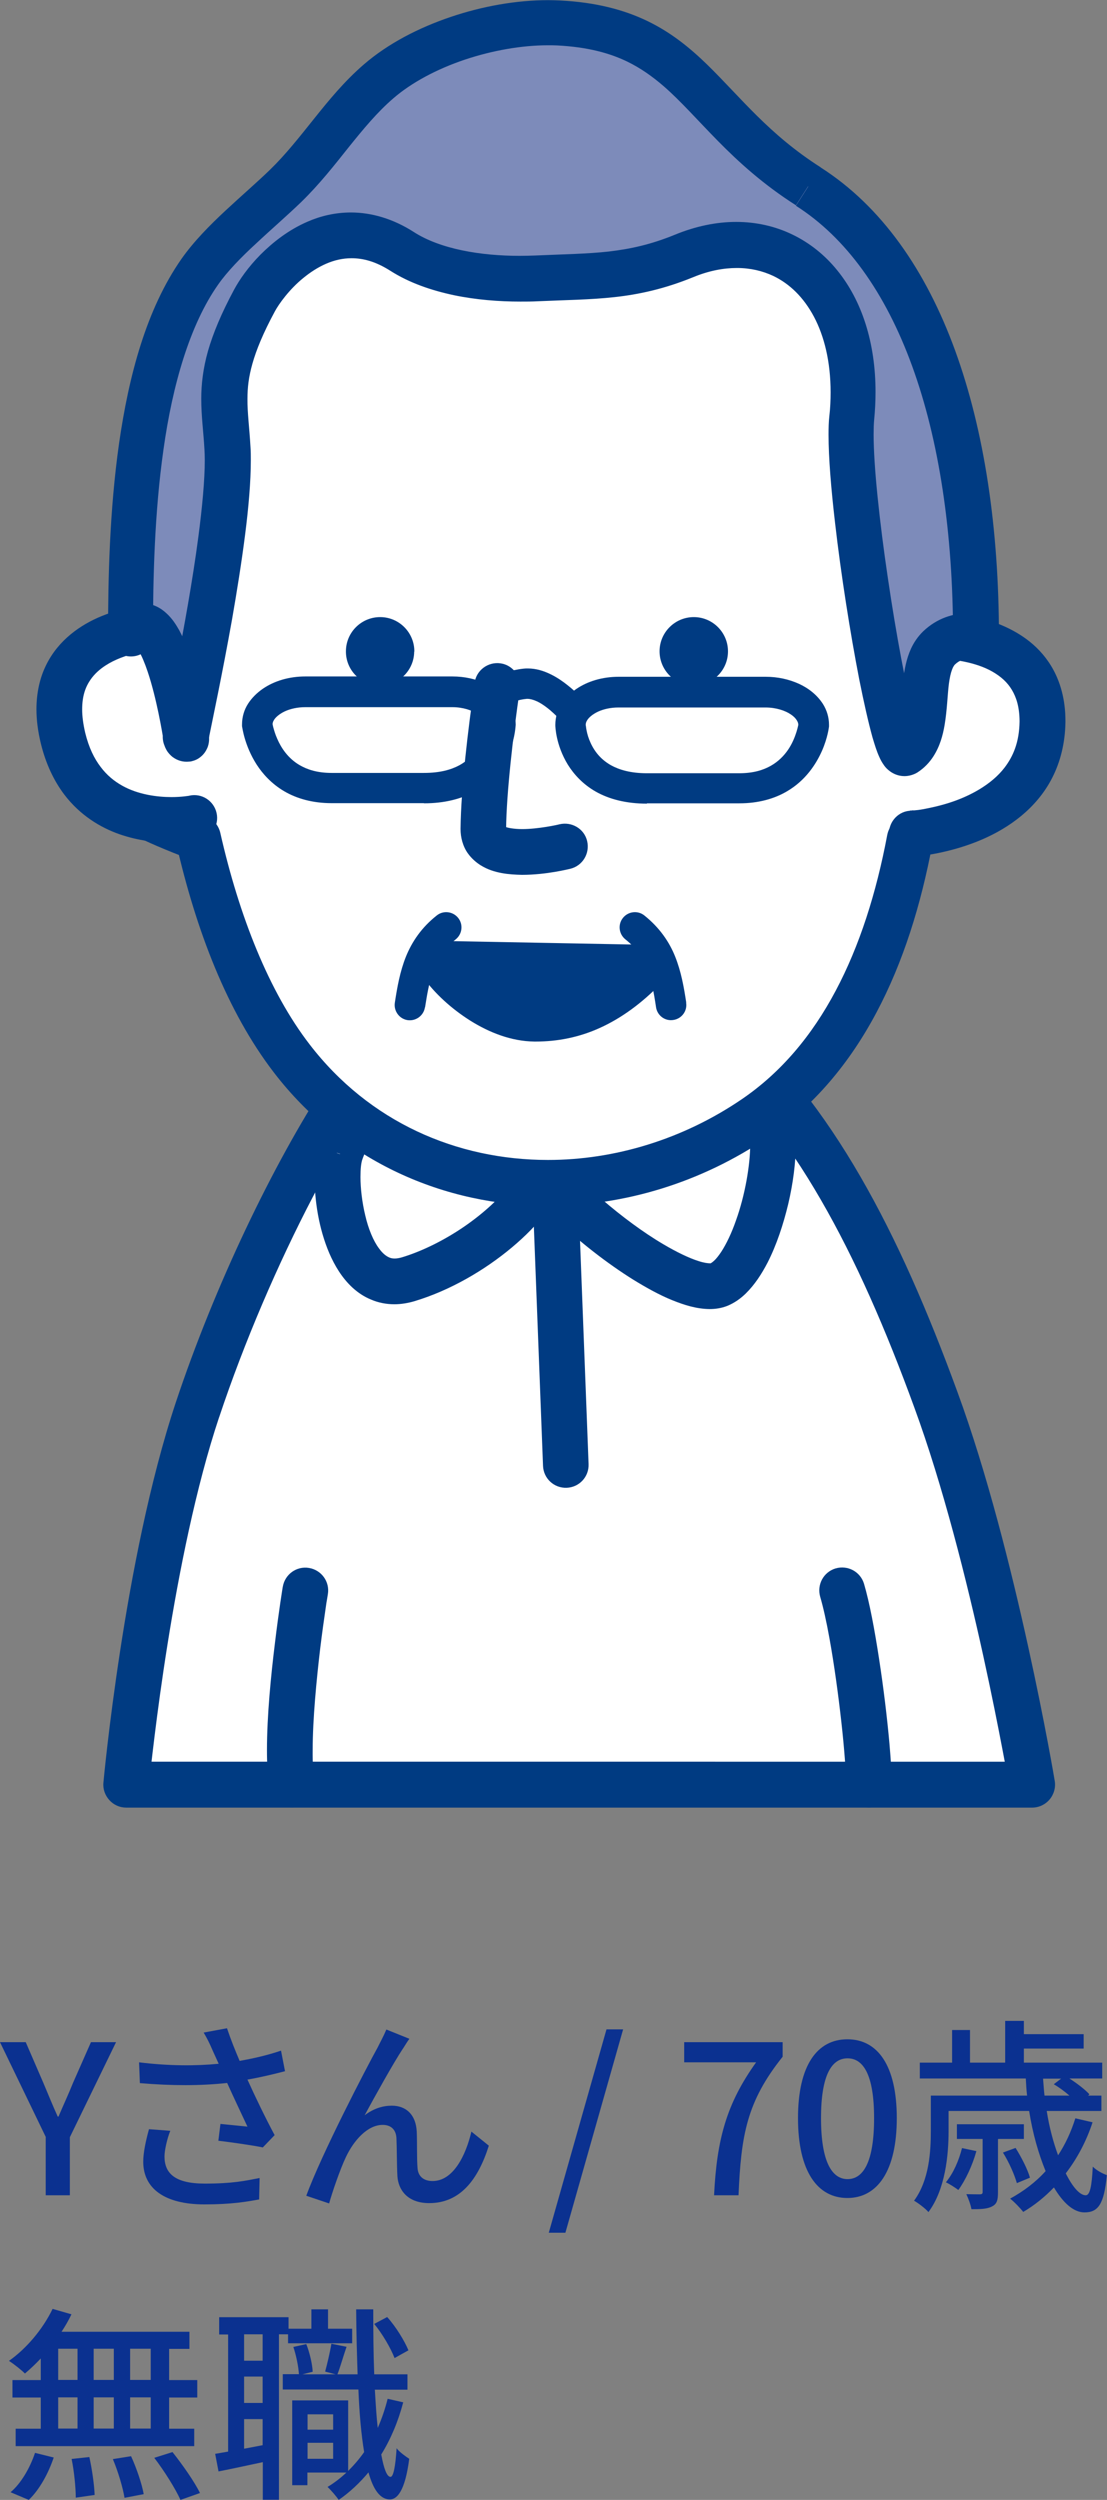
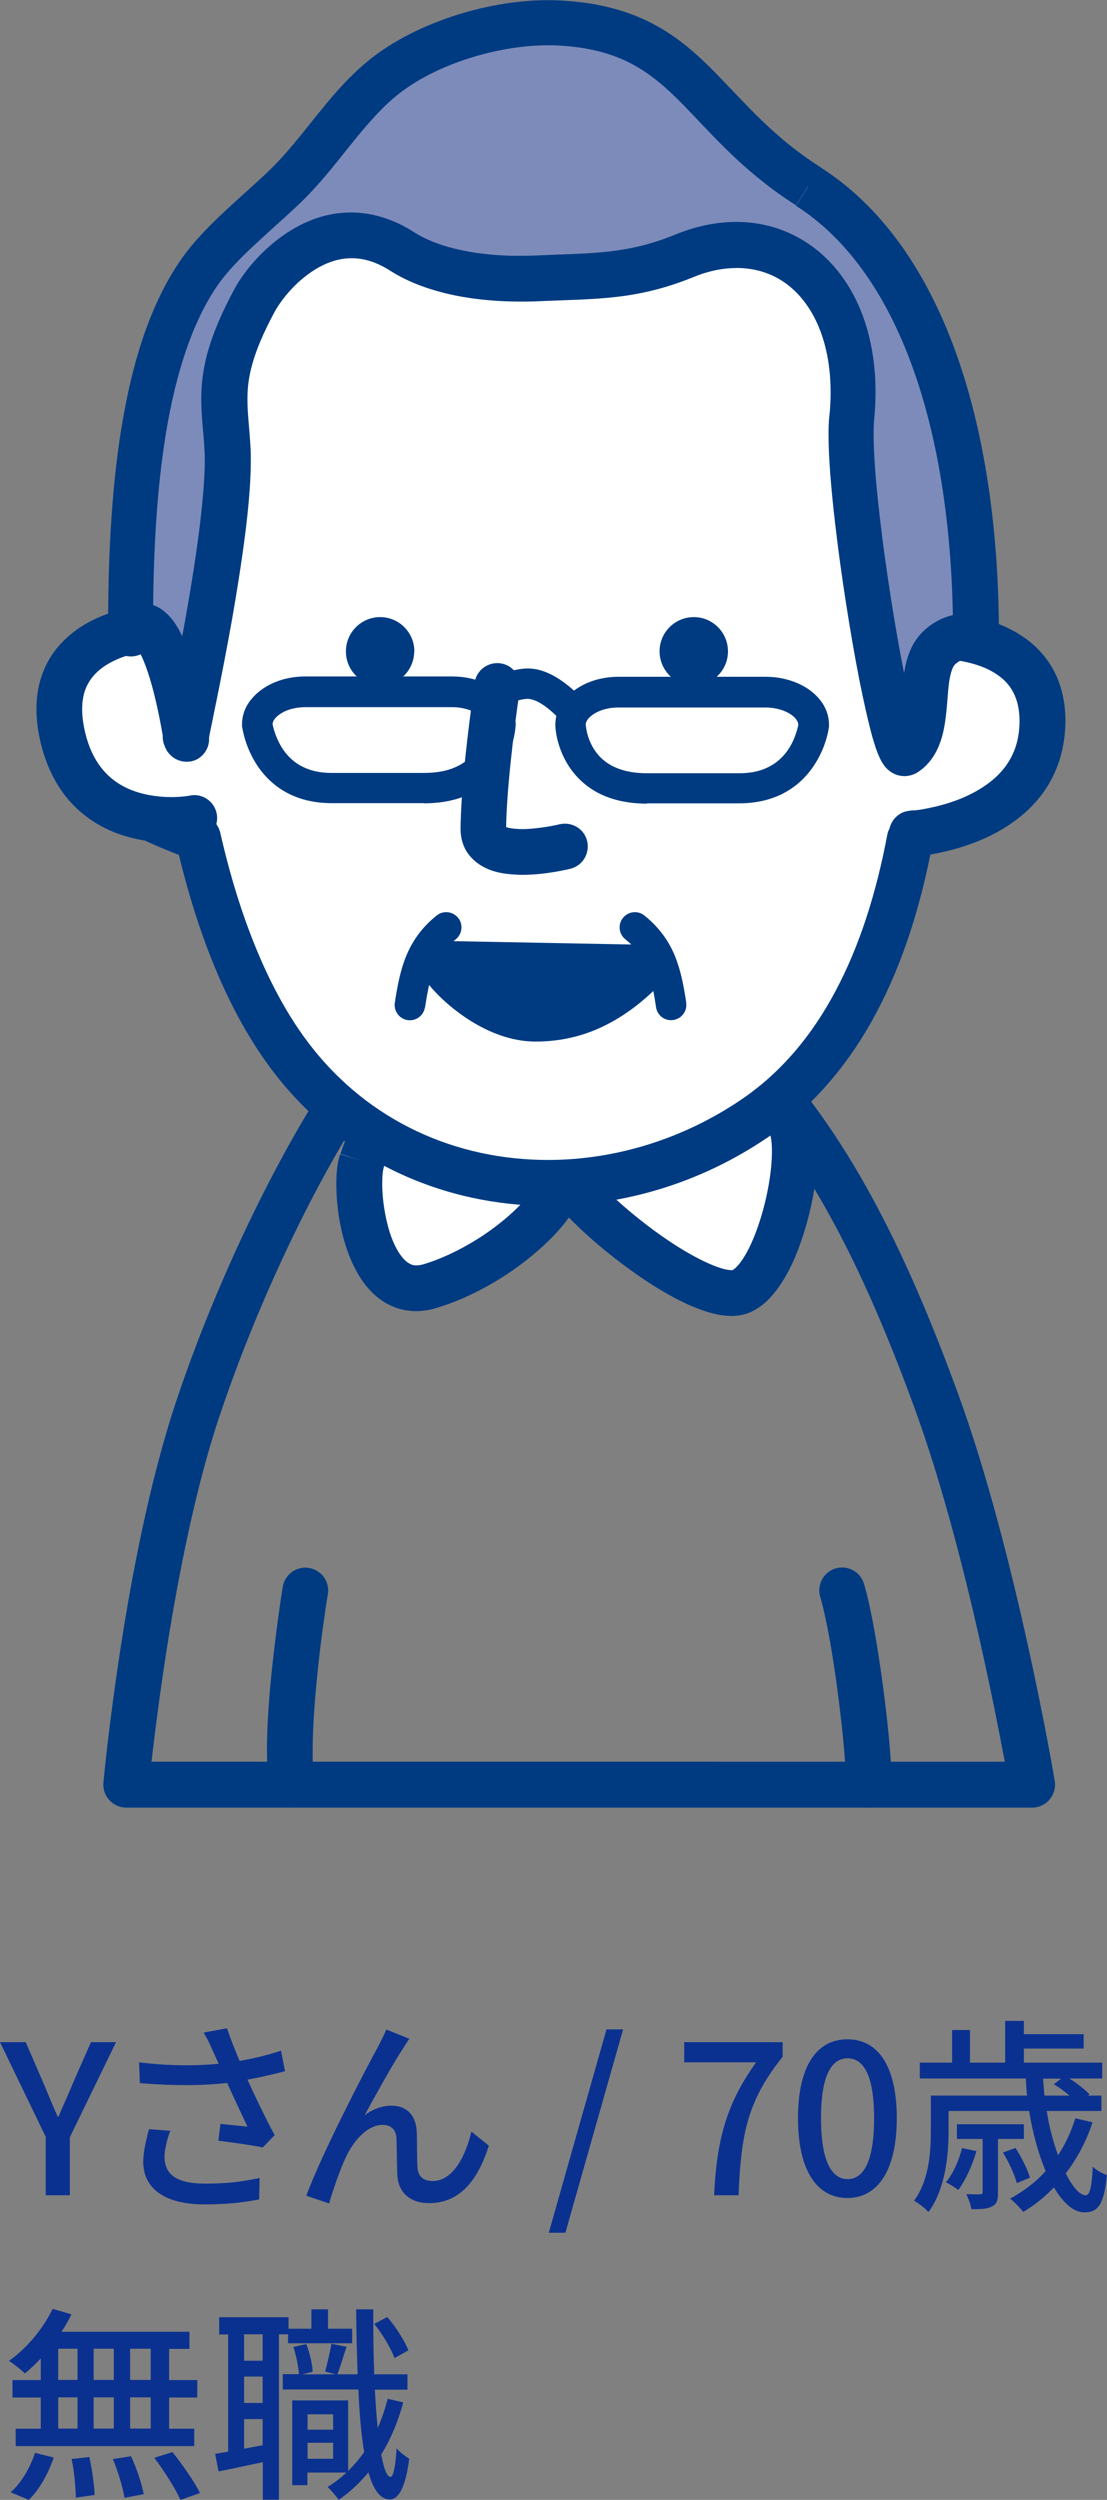
<svg xmlns="http://www.w3.org/2000/svg" viewBox="0 0 69.25 156.25">
  <rect x="0" y="0" width="69.25" height="156.25" fill="#808080" stroke="none" />
  <defs>
    <style>.d{fill:#fff;}.e{fill:#0b3190;}.f{fill:#7d8bba;}.g{fill:#003b82;}</style>
  </defs>
  <g id="a" />
  <g id="b">
    <g id="c">
      <g>
        <path class="e" d="M2.87,133.58l-2.87-5.94H1.61l1.1,2.54c.3,.71,.57,1.38,.9,2.11h.05c.31-.73,.62-1.39,.91-2.11l1.12-2.54h1.57l-2.89,5.94v3.63h-1.51v-3.63Z" />
        <path class="e" d="M17.81,129.46c-.73,.19-1.53,.38-2.33,.52,.47,1.04,1.13,2.41,1.7,3.47l-.74,.77c-.61-.13-1.89-.31-2.78-.42l.13-1.05c.47,.05,1.27,.13,1.69,.17-.34-.73-.88-1.86-1.27-2.73-1.64,.18-3.46,.18-5.46,.01l-.05-1.3c1.87,.23,3.55,.23,4.98,.09l-.36-.79c-.22-.51-.34-.75-.58-1.16l1.46-.27c.26,.77,.51,1.38,.79,2.04,.9-.16,1.73-.35,2.59-.64l.25,1.29Zm-7.16,3.73c-.19,.46-.36,1.21-.36,1.59,0,1.05,.64,1.7,2.52,1.7,1.74,0,2.51-.17,3.43-.35l-.03,1.34c-.77,.14-1.72,.31-3.42,.31-2.47,0-3.83-.98-3.83-2.67,0-.56,.16-1.31,.36-2.03l1.33,.1Z" />
        <path class="e" d="M25.2,128.05c-.6,.91-1.74,2.96-2.39,4.16,.57-.43,1.14-.6,1.7-.6,.91,0,1.51,.58,1.56,1.62,.03,.68,0,1.68,.05,2.28,.04,.57,.44,.81,.94,.81,1.3,0,2.08-1.61,2.43-3.09l1.09,.88c-.68,2.15-1.81,3.59-3.73,3.59-1.39,0-1.94-.86-1.99-1.69-.04-.73-.03-1.75-.06-2.38-.03-.51-.33-.82-.86-.82-.96,0-1.82,.99-2.3,2.01-.36,.75-.87,2.24-1.05,2.9l-1.43-.48c.95-2.6,3.77-8.02,4.46-9.26,.16-.33,.36-.68,.55-1.13l1.44,.58c-.12,.16-.26,.39-.4,.61Z" />
        <path class="e" d="M37.94,126.84h1.04l-3.61,12.71h-1.04l3.61-12.71Z" />
        <path class="e" d="M47.3,128.9h-4.5v-1.26h6.16v.91c-2.25,2.81-2.6,4.91-2.76,8.66h-1.53c.17-3.5,.78-5.73,2.63-8.31Z" />
        <path class="e" d="M49.92,132.39c0-3.32,1.21-4.93,3.09-4.93s3.09,1.62,3.09,4.93-1.22,4.99-3.09,4.99-3.09-1.66-3.09-4.99Zm4.76,0c0-2.74-.69-3.74-1.66-3.74s-1.66,1-1.66,3.74,.69,3.81,1.66,3.81,1.66-1.04,1.66-3.81Z" />
        <path class="e" d="M68.35,132.64c-.4,1.22-.98,2.29-1.68,3.2,.43,.86,.88,1.37,1.25,1.37,.26,0,.38-.55,.44-1.79,.23,.23,.6,.43,.88,.53-.17,1.83-.55,2.33-1.4,2.33-.68,0-1.34-.6-1.91-1.56-.58,.6-1.22,1.12-1.92,1.53-.17-.22-.57-.64-.82-.83,.84-.46,1.6-1.03,2.22-1.72-.44-1.07-.81-2.35-1.03-3.76h-5.04v1.25c0,1.5-.2,3.65-1.26,5.07-.17-.21-.66-.58-.9-.71,.95-1.29,1.05-3.07,1.05-4.37v-2.2h6.02c-.04-.35-.06-.7-.08-1.07h-6.63v-.99h2.02v-2.04h1.12v2.04h2.2v-2.61h1.17v.83h3.74v.9h-3.74v.88h4.9v.99h-2.05c.48,.31,.99,.7,1.25,.99l-.08,.08h.83v.96h-3.42c.16,1.03,.42,1.98,.71,2.77,.46-.7,.81-1.46,1.08-2.31l1.08,.25Zm-7.27,1.81c-.25,.9-.69,1.83-1.13,2.43-.17-.13-.55-.38-.78-.48,.47-.57,.81-1.35,1.01-2.14l.9,.19Zm1.35-.74v3.31c0,.48-.06,.73-.36,.88-.3,.17-.73,.18-1.3,.18-.05-.29-.19-.66-.32-.94,.4,.01,.74,.01,.86,.01,.13-.01,.16-.04,.16-.16v-3.3h-1.61v-.92h4.19v.92h-1.6Zm1.18,2.74c-.14-.51-.49-1.31-.87-1.91l.79-.29c.36,.57,.77,1.37,.9,1.86l-.82,.34Zm1.64-6.54c.03,.36,.05,.72,.09,1.07h1.56c-.3-.26-.65-.52-.98-.71l.46-.35h-1.13Z" />
        <path class="e" d="M2.55,147.41c-.33,.35-.66,.66-.99,.94-.22-.22-.7-.6-1-.79,1.1-.77,2.13-2,2.73-3.25l1.18,.34c-.18,.38-.39,.74-.62,1.09h8v1.07h-1.27v1.95h1.76v1.09h-1.76v1.95h1.57v1.09H.98v-1.09h1.57v-1.95H.78v-1.09h1.77v-1.34Zm-1.89,8.36c.64-.53,1.22-1.52,1.53-2.46l1.17,.29c-.33,.98-.88,2-1.56,2.65l-1.14-.48Zm2.98-7.02h1.21v-1.95h-1.21v1.95Zm0,3.04h1.21v-1.95h-1.21v1.95Zm1.95,1.78c.17,.77,.31,1.77,.33,2.37l-1.18,.17c0-.61-.1-1.64-.26-2.42l1.12-.12Zm1.53-4.82v-1.95h-1.26v1.95h1.26Zm-1.26,1.09v1.95h1.26v-1.95h-1.26Zm2.34,3.68c.34,.74,.68,1.74,.79,2.37l-1.2,.23c-.1-.62-.4-1.64-.73-2.42l1.13-.18Zm1.23-6.72h-1.29v1.95h1.29v-1.95Zm0,3.04h-1.29v1.95h1.29v-1.95Zm1.36,3.42c.62,.78,1.38,1.86,1.72,2.56l-1.22,.43c-.31-.69-1.01-1.81-1.64-2.63l1.14-.36Z" />
        <path class="e" d="M22.02,146.46h-4v-.56h-.57v10.34h-1.01v-2.35c-.99,.21-1.95,.42-2.77,.58l-.21-1.1c.25-.04,.52-.09,.81-.14v-7.32h-.56v-1.08h4.34v.72h1.43v-1.21h1.04v1.21h1.51v.92Zm-5.59-.56h-1.16v1.65h1.16v-1.65Zm0,2.64h-1.16v1.65h1.16v-1.65Zm0,4.28v-1.62h-1.16v1.85l1.16-.22Zm8.8-2.69c-.32,1.22-.79,2.33-1.38,3.28,.16,.88,.35,1.4,.58,1.4,.18,0,.31-.65,.38-1.79,.18,.25,.62,.55,.79,.66-.26,2.05-.78,2.55-1.22,2.54-.6-.01-1.03-.61-1.33-1.69-.55,.66-1.17,1.24-1.86,1.72-.12-.18-.48-.61-.7-.81,.43-.26,.82-.56,1.18-.9h-2.44v.79h-.95v-5.3h3.5v4.41c.36-.36,.7-.75,1-1.18-.18-1.08-.3-2.41-.36-3.91h-4.73v-.96h1.01c-.03-.47-.17-1.18-.35-1.7l.81-.18c.21,.53,.38,1.25,.4,1.73l-.64,.16h2.07l-.65-.17c.13-.48,.31-1.24,.39-1.74l.95,.19c-.21,.6-.39,1.26-.57,1.72h1.26c-.04-1.25-.08-2.61-.09-4.06h1.07c0,1.42,.01,2.79,.06,4.06h2.08v.96h-2.04c.05,.87,.1,1.68,.18,2.39,.25-.57,.46-1.18,.62-1.82l.97,.22Zm-5.99,.77v.96h1.6v-.96h-1.6Zm1.6,2.78v-1h-1.6v1h1.6Zm3.84-6.3c-.23-.6-.75-1.5-1.27-2.13l.81-.43c.56,.62,1.09,1.5,1.33,2.08l-.86,.48Z" />
      </g>
      <g>
-         <path class="d" d="M12.35,88.13c-3.19,9.6-4.45,23.42-4.45,23.42h56.68s-2.39-14.16-6.02-24.06c-3.63-9.91-7.69-17.68-13.71-22.92-4.96-4.32-17.42-3.04-20.06-.27-3.87,4.05-9.24,14.24-12.43,23.84Z" />
        <path class="g" d="M12.35,88.13l-1.36-.45c-1.64,4.94-2.76,10.84-3.48,15.54-.72,4.7-1.04,8.18-1.04,8.2-.04,.4,.1,.79,.37,1.09,.27,.3,.65,.47,1.05,.47h56.68c.42,0,.82-.19,1.09-.51,.27-.32,.39-.75,.32-1.16,0-.02-.6-3.58-1.66-8.39-1.06-4.81-2.57-10.87-4.43-15.93-1.83-5-3.78-9.5-6.06-13.44-2.28-3.94-4.89-7.33-8.05-10.07-1.39-1.21-3.15-1.97-5.04-2.46-1.9-.49-3.94-.69-5.94-.7-2.3,0-4.55,.27-6.47,.76-.96,.24-1.83,.54-2.6,.89-.77,.36-1.43,.77-1.98,1.33-1.06,1.11-2.16,2.56-3.29,4.29-3.38,5.17-7.03,12.76-9.47,20.09l1.36,.45,1.36,.45c1.57-4.71,3.68-9.6,5.87-13.79,1.09-2.09,2.21-4.01,3.27-5.64,1.06-1.63,2.09-2.97,2.96-3.88,.16-.18,.55-.46,1.11-.71,.84-.39,2.03-.75,3.4-.99,1.37-.25,2.91-.39,4.47-.39,1.81,0,3.63,.19,5.23,.61,1.6,.41,2.96,1.05,3.88,1.85,2.86,2.49,5.29,5.61,7.45,9.35,2.16,3.73,4.06,8.08,5.85,12.99,1.78,4.85,3.28,10.82,4.32,15.56,.52,2.37,.93,4.44,1.21,5.91,.14,.74,.25,1.32,.32,1.72,.07,.4,.11,.61,.11,.61l1.41-.24v-1.43H7.9v1.43l1.42,.13v-.15c.09-.76,.45-4.3,1.16-8.75,.71-4.45,1.77-9.83,3.23-14.2l-1.36-.45Z" />
        <path class="d" d="M21.27,72.13c-.58,1.83,.28,9.01,4.25,7.83,3.97-1.18,8.15-4.73,8.36-6.93,1.88,2.87,8.9,8.15,11.08,7.27,2.51-1.01,4.22-9.09,2.96-10.78-1.25-1.69-7.15-5.61-11.75-4.43-4.6,1.18-13.24,1.8-14.91,7.04Z" />
-         <path class="g" d="M21.27,72.13l-1.36-.43c-.09,.3-.15,.59-.18,.9-.04,.31-.05,.64-.05,.99,0,1.42,.25,3.17,.92,4.74,.34,.78,.79,1.54,1.45,2.15,.33,.3,.72,.57,1.17,.75,.44,.19,.94,.29,1.45,.29,.41,0,.84-.07,1.25-.19,2.23-.67,4.39-1.93,6.1-3.36,.86-.72,1.6-1.47,2.17-2.25,.57-.79,1-1.59,1.11-2.55l-1.42-.14-1.19,.78c.54,.82,1.3,1.66,2.22,2.53,1.37,1.29,3.05,2.61,4.7,3.64,.83,.51,1.64,.96,2.43,1.28,.79,.32,1.54,.55,2.35,.56,.35,0,.73-.05,1.11-.2,.46-.19,.83-.46,1.15-.77,.56-.55,.99-1.21,1.37-1.94,.56-1.1,.98-2.37,1.29-3.66,.3-1.28,.47-2.57,.47-3.71,0-.52-.04-1.02-.13-1.49-.1-.47-.24-.93-.57-1.39-.41-.55-.97-1.06-1.69-1.63-1.08-.83-2.5-1.71-4.12-2.4-1.61-.69-3.42-1.19-5.27-1.2-.72,0-1.45,.08-2.17,.26-1.08,.28-2.47,.54-3.97,.85-2.25,.47-4.75,1.04-6.95,2.07-1.1,.52-2.14,1.15-3.01,1.98-.88,.83-1.59,1.86-1.98,3.1l1.36,.43,1.36,.43c.31-.97,.93-1.73,1.87-2.42,1.4-1.03,3.52-1.76,5.72-2.3,2.21-.54,4.48-.9,6.32-1.37,.46-.12,.94-.17,1.45-.17,1.75,0,3.78,.69,5.46,1.6,.84,.45,1.59,.95,2.18,1.4,.58,.45,1.01,.88,1.15,1.07l.13-.1-.15,.08v.02l.15-.1-.15,.08s.06,.14,.1,.36c.04,.21,.06,.5,.06,.84,0,1.29-.33,3.19-.89,4.74-.27,.78-.6,1.47-.92,1.96-.16,.24-.31,.43-.44,.55-.13,.12-.22,.17-.24,.18l.09,.22-.06-.23h-.03l.09,.23-.06-.23,.02,.06v-.06h-.02l.02,.06v-.06h-.08c-.12,0-.38-.03-.71-.14-.58-.18-1.37-.56-2.2-1.05-1.26-.74-2.63-1.76-3.81-2.78-1.17-1.01-2.16-2.07-2.59-2.74-.33-.51-.95-.75-1.54-.6-.59,.15-1.02,.65-1.08,1.25,0,.14-.17,.6-.57,1.13-.59,.81-1.63,1.78-2.85,2.62-1.22,.84-2.63,1.55-3.93,1.94-.18,.05-.32,.07-.44,.07-.14,0-.24-.02-.35-.07-.18-.08-.4-.24-.63-.56-.35-.46-.67-1.23-.86-2.06-.2-.82-.3-1.71-.3-2.4,0-.26,.01-.49,.03-.67,.02-.18,.05-.31,.06-.35l-1.36-.43Z" />
+         <path class="g" d="M21.27,72.13c-.09,.3-.15,.59-.18,.9-.04,.31-.05,.64-.05,.99,0,1.42,.25,3.17,.92,4.74,.34,.78,.79,1.54,1.45,2.15,.33,.3,.72,.57,1.17,.75,.44,.19,.94,.29,1.45,.29,.41,0,.84-.07,1.25-.19,2.23-.67,4.39-1.93,6.1-3.36,.86-.72,1.6-1.47,2.17-2.25,.57-.79,1-1.59,1.11-2.55l-1.42-.14-1.19,.78c.54,.82,1.3,1.66,2.22,2.53,1.37,1.29,3.05,2.61,4.7,3.64,.83,.51,1.64,.96,2.43,1.28,.79,.32,1.54,.55,2.35,.56,.35,0,.73-.05,1.11-.2,.46-.19,.83-.46,1.15-.77,.56-.55,.99-1.21,1.37-1.94,.56-1.1,.98-2.37,1.29-3.66,.3-1.28,.47-2.57,.47-3.71,0-.52-.04-1.02-.13-1.49-.1-.47-.24-.93-.57-1.39-.41-.55-.97-1.06-1.69-1.63-1.08-.83-2.5-1.71-4.12-2.4-1.61-.69-3.42-1.19-5.27-1.2-.72,0-1.45,.08-2.17,.26-1.08,.28-2.47,.54-3.97,.85-2.25,.47-4.75,1.04-6.95,2.07-1.1,.52-2.14,1.15-3.01,1.98-.88,.83-1.59,1.86-1.98,3.1l1.36,.43,1.36,.43c.31-.97,.93-1.73,1.87-2.42,1.4-1.03,3.52-1.76,5.72-2.3,2.21-.54,4.48-.9,6.32-1.37,.46-.12,.94-.17,1.45-.17,1.75,0,3.78,.69,5.46,1.6,.84,.45,1.59,.95,2.18,1.4,.58,.45,1.01,.88,1.15,1.07l.13-.1-.15,.08v.02l.15-.1-.15,.08s.06,.14,.1,.36c.04,.21,.06,.5,.06,.84,0,1.29-.33,3.19-.89,4.74-.27,.78-.6,1.47-.92,1.96-.16,.24-.31,.43-.44,.55-.13,.12-.22,.17-.24,.18l.09,.22-.06-.23h-.03l.09,.23-.06-.23,.02,.06v-.06h-.02l.02,.06v-.06h-.08c-.12,0-.38-.03-.71-.14-.58-.18-1.37-.56-2.2-1.05-1.26-.74-2.63-1.76-3.81-2.78-1.17-1.01-2.16-2.07-2.59-2.74-.33-.51-.95-.75-1.54-.6-.59,.15-1.02,.65-1.08,1.25,0,.14-.17,.6-.57,1.13-.59,.81-1.63,1.78-2.85,2.62-1.22,.84-2.63,1.55-3.93,1.94-.18,.05-.32,.07-.44,.07-.14,0-.24-.02-.35-.07-.18-.08-.4-.24-.63-.56-.35-.46-.67-1.23-.86-2.06-.2-.82-.3-1.71-.3-2.4,0-.26,.01-.49,.03-.67,.02-.18,.05-.31,.06-.35l-1.36-.43Z" />
        <path class="d" d="M57.29,27.61c.38,3.64,.63,7.4,.67,11.12,.03,2.7,3.97,4.74,3.74,7.35-.17,1.96-1.89,4.41-4.8,6.39-1.4,7.43-4.33,13.77-9.69,17.42-9.34,6.35-22.04,5.3-28.97-3.73-2.72-3.54-4.63-8.44-5.85-13.78-7.15-2.73-6.06-3.6-6.31-6.09-.26-2.6,4.75-6.47,4.8-9.03,.11-5.42-.64-11.46,.87-15.53,4.12-11.12,11.51-12.5,24.79-12.51,14.54-.02,19.35,4.8,20.76,18.39Z" />
        <path class="g" d="M57.29,27.61l-1.42,.15c.37,3.6,.62,7.32,.66,10.99,.01,1,.37,1.86,.8,2.58,.65,1.08,1.47,1.95,2.07,2.74,.3,.39,.54,.75,.68,1.05,.15,.31,.2,.54,.2,.74v.1c-.05,.62-.4,1.51-1.1,2.46-.7,.95-1.74,1.96-3.08,2.86-.32,.21-.53,.54-.6,.92-.68,3.61-1.73,6.92-3.22,9.72-1.49,2.81-3.42,5.11-5.87,6.78-3.7,2.52-7.97,3.8-12.13,3.8-5.71,0-11.18-2.37-14.91-7.22-2.54-3.29-4.41-8.02-5.59-13.23-.11-.47-.44-.85-.88-1.02-1.75-.67-2.97-1.22-3.78-1.67-.61-.34-.97-.62-1.17-.82-.15-.15-.21-.25-.25-.33-.06-.12-.1-.28-.12-.63-.02-.34-.01-.83-.07-1.45v-.06c0-.1,.02-.29,.11-.53,.15-.43,.49-1.01,.93-1.64,.66-.95,1.53-2,2.27-3.07,.37-.54,.72-1.08,.99-1.66,.27-.58,.48-1.19,.5-1.9,0-.4,.01-.81,.01-1.21,0-2.27-.1-4.58-.1-6.73,0-2.77,.19-5.3,.87-7.12,.99-2.66,2.14-4.67,3.48-6.2,1.01-1.15,2.12-2.04,3.38-2.75,1.9-1.07,4.17-1.73,6.92-2.12,2.75-.39,5.96-.51,9.67-.51h.09c3.54,0,6.43,.3,8.77,.92,1.75,.47,3.19,1.1,4.38,1.93,1.78,1.24,3.08,2.89,4.07,5.22,.99,2.32,1.64,5.31,2.03,9.05l1.42-.15,1.42-.15c-.36-3.46-.94-6.42-1.87-8.94-.7-1.89-1.61-3.54-2.77-4.94-1.75-2.1-4.08-3.58-6.96-4.49-2.89-.91-6.33-1.3-10.48-1.3h-.1c-3.34,0-6.34,.09-9.06,.41-4.06,.47-7.53,1.46-10.41,3.53-1.43,1.03-2.71,2.32-3.81,3.9-1.1,1.58-2.04,3.43-2.85,5.61-.89,2.43-1.04,5.23-1.05,8.12,0,2.25,.1,4.55,.1,6.73,0,.39,0,.77-.01,1.15,0,.09-.03,.26-.12,.5-.16,.42-.51,1-.95,1.62-.67,.95-1.54,2-2.28,3.09-.37,.55-.72,1.11-.98,1.7-.26,.59-.46,1.23-.47,1.94,0,.11,0,.23,.02,.35,.05,.51,.03,.99,.09,1.61,.04,.46,.15,1,.43,1.54,.21,.4,.51,.78,.87,1.12,.55,.51,1.24,.96,2.18,1.44,.94,.48,2.12,.99,3.66,1.57l.51-1.33-1.39,.32c1.25,5.47,3.2,10.54,6.11,14.33,4.29,5.59,10.69,8.34,17.18,8.34,4.74,0,9.56-1.45,13.73-4.29,2.9-1.97,5.13-4.67,6.79-7.8,1.67-3.14,2.78-6.71,3.5-10.54l-1.4-.26,.8,1.18c1.57-1.07,2.84-2.27,3.77-3.53,.92-1.26,1.52-2.57,1.65-3.91,0-.12,.01-.23,.01-.34,0-.99-.36-1.84-.79-2.54-.64-1.06-1.46-1.91-2.05-2.71-.3-.39-.54-.76-.69-1.08-.15-.32-.22-.58-.22-.82-.04-3.78-.29-7.58-.68-11.25l-1.42,.15Z" />
        <path class="g" d="M29.7,42.68c-.43,2.92-.86,6.6-.89,9.11h0v.03c0,.53,.15,1.09,.46,1.52,.23,.32,.52,.57,.81,.75,.44,.27,.88,.4,1.31,.48,.43,.08,.85,.1,1.26,.11,1.55,0,2.97-.37,3.03-.38,.77-.19,1.23-.96,1.05-1.73s-.96-1.23-1.73-1.05h0c-.1,.03-1.32,.3-2.34,.3-.5,0-.94-.08-1.06-.15l-.03-.02h0l-.17,.22,.24-.12-.07-.1-.17,.22,.24-.12-.27,.13,.29-.07-.02-.07-.27,.13,.29-.07-.13,.03h.13v-.03l-.13,.03h.13v-.02h0c.02-2.22,.44-5.88,.86-8.73,.11-.78-.43-1.51-1.21-1.62-.78-.11-1.51,.43-1.62,1.21Z" />
        <path class="g" d="M40.33,60.47c-2.27,2.34-4.53,3.22-6.89,3.19-2.14-.02-4.6-1.73-5.82-3.43l12.71,.24Z" />
        <path class="g" d="M40.33,60.47l-1.02-.99c-1.02,1.05-1.99,1.73-2.93,2.16-.94,.42-1.86,.6-2.85,.61h-.08c-.69,0-1.64-.32-2.51-.87-.88-.54-1.68-1.3-2.16-1.97l-1.16,.83-.03,1.43,12.71,.24,.03-1.43-1.02-.99,1.02,.99,.03-1.43-12.71-.24c-.54-.01-1.04,.28-1.29,.76-.25,.48-.21,1.06,.1,1.5,.74,1.03,1.78,1.98,2.97,2.73,1.19,.74,2.55,1.28,3.99,1.3h.1c1.34,0,2.71-.26,4.02-.86,1.32-.6,2.58-1.51,3.81-2.77,.4-.41,.51-1.01,.3-1.54-.22-.53-.72-.87-1.29-.88l-.03,1.43Z" />
        <path class="d" d="M56.56,39.89c1.97-.43,8.71-.42,8.65,5.23-.07,6.3-7.78,6.97-8.17,6.97" />
        <path class="g" d="M56.86,41.29c.28-.06,.86-.13,1.51-.13,1.2,0,2.7,.23,3.73,.83,.52,.3,.92,.66,1.2,1.13,.28,.47,.47,1.06,.48,1.93v.06h0c-.02,1.27-.39,2.15-.94,2.87-.83,1.08-2.21,1.8-3.47,2.2-.63,.2-1.21,.32-1.64,.4-.22,.04-.4,.06-.53,.07h-.18l.02,.52v-.5h-.02l.02,.5v-.5h-.02c-.79,0-1.42,.66-1.41,1.45,0,.79,.66,1.42,1.45,1.41v0h0v0c.1,0,.16,0,.27-.01,.38-.03,1.08-.12,1.97-.34,1.33-.33,3.07-.94,4.58-2.18,.75-.62,1.45-1.41,1.95-2.4,.5-.98,.8-2.15,.82-3.46h0v-.09c0-1.32-.32-2.48-.89-3.42-.43-.71-.99-1.28-1.6-1.72-.92-.66-1.94-1.06-2.94-1.3-1-.24-1.98-.32-2.83-.32-.85,0-1.56,.08-2.12,.2-.77,.17-1.26,.93-1.09,1.7,.17,.77,.93,1.26,1.7,1.09Z" />
        <path class="d" d="M10.48,39.16c-2.01-.02-8.01,.84-6.54,6.96,1.46,6.13,7.84,5.08,8.22,5" />
        <path class="g" d="M10.5,37.73h-.1c-.56,0-1.28,.05-2.1,.21-1.22,.24-2.65,.7-3.87,1.7-.61,.5-1.16,1.14-1.55,1.94-.39,.79-.6,1.73-.6,2.75,0,.67,.09,1.37,.27,2.12,.31,1.28,.82,2.35,1.47,3.21,.98,1.29,2.25,2.06,3.45,2.48,1.21,.42,2.36,.53,3.25,.53,.45,0,.83-.03,1.12-.06,.15-.02,.27-.03,.37-.05,.1-.02,.17-.03,.25-.04,.77-.17,1.26-.93,1.09-1.7-.17-.77-.93-1.26-1.7-1.09l.06,.26-.05-.26h0l.06,.26-.05-.26c-.05,.01-.52,.09-1.14,.09-.88,0-2.08-.15-3.08-.71-.5-.28-.96-.65-1.35-1.17-.4-.52-.74-1.2-.97-2.14-.13-.56-.19-1.04-.19-1.46,0-.85,.21-1.41,.53-1.87,.24-.34,.55-.63,.94-.88,.57-.37,1.3-.64,2-.79,.7-.16,1.37-.21,1.79-.21h.06c.79,0,1.44-.62,1.44-1.41,0-.79-.62-1.44-1.41-1.44Z" />
        <path class="g" d="M25.91,40.73c-.01,1.18-.98,2.13-2.16,2.12-1.18-.01-2.13-.98-2.11-2.16,.01-1.18,.98-2.13,2.16-2.12,1.18,.01,2.13,.98,2.12,2.16Z" />
        <path class="g" d="M45.54,40.73c-.01,1.18-.98,2.13-2.16,2.12-1.18-.01-2.13-.98-2.12-2.16,.01-1.18,.98-2.13,2.16-2.12,1.18,.01,2.13,.98,2.12,2.16Z" />
        <path class="f" d="M50.57,11.66c-6.93-4.41-7.42-9.8-15.61-10.22-3.69-.19-8.45,1.21-11.27,3.64-2.22,1.92-3.72,4.49-5.81,6.53-1.64,1.59-4.04,3.47-5.37,5.37-3.99,5.67-4.34,15.88-4.34,22.6,2.01-2.34,3.31,5.46,3.47,6.49-.02-.14,2.89-13,2.61-18.04-.17-3.07-.79-4.62,1.68-9.24,.93-1.73,4.62-6.02,9.24-3.08,2.3,1.46,5.66,1.8,8.4,1.68,3.56-.16,5.95-.05,9.24-1.4,6.16-2.52,11.3,2.09,10.5,10.15-.42,4.2,2.45,21.48,3.33,20.91,1.86-1.19,.61-5.12,2.13-6.57,.73-.7,1.57-.8,2.31-.7,0-13.29-3.57-23.72-10.5-28.13Z" />
        <path class="g" d="M50.57,11.66l.77-1.2c-3.25-2.07-4.98-4.35-7.1-6.42-1.06-1.03-2.24-2-3.73-2.72-1.49-.72-3.27-1.18-5.47-1.29-.25-.01-.5-.02-.75-.02-1.97,0-4.09,.37-6.1,1.05-2.01,.68-3.91,1.66-5.42,2.96-1.23,1.06-2.21,2.26-3.13,3.41-.92,1.15-1.79,2.25-2.74,3.17-.77,.75-1.78,1.62-2.78,2.55-1,.93-1.99,1.93-2.76,3.02-2.21,3.16-3.3,7.31-3.91,11.53-.6,4.22-.69,8.51-.69,11.9,0,.6,.37,1.13,.93,1.34,.56,.21,1.19,.05,1.58-.41l.04-.05-.11-.13,.09,.14h.02l-.11-.14,.09,.14-.37-.57v.66c.18,0,.33-.07,.37-.1l-.37-.57v-.08l-.32,.68c.07,.03,.19,.07,.32,.07v-.74l-.32,.68,.15-.32-.24,.26,.09,.05,.15-.32-.24,.26s.09,.09,.18,.25c.17,.28,.37,.75,.55,1.29,.55,1.63,.92,3.83,.99,4.3l1.41-.22,1.4-.3-1.39,.3h1.42c0-.13-.02-.24-.03-.3l-1.39,.3h.06l1.35,.14s0-.05,0-.14h-1.36l1.35,.14-.96-.1,.95,.15v-.05l-.95-.1,.95,.15s.02-.09,.04-.2c.18-.91,.83-3.94,1.44-7.37,.3-1.72,.59-3.53,.81-5.25,.22-1.72,.36-3.33,.36-4.67,0-.28,0-.56-.02-.82-.07-1.24-.2-2.17-.19-3.02,0-.69,.07-1.35,.31-2.2,.24-.85,.66-1.89,1.4-3.26,.25-.47,.92-1.4,1.79-2.1,.44-.36,.92-.67,1.43-.89,.51-.22,1.03-.34,1.58-.34,.71,0,1.49,.19,2.42,.78,1.21,.77,2.58,1.23,3.98,1.53,1.4,.29,2.83,.4,4.16,.4,.37,0,.73,0,1.09-.02,1.75-.08,3.26-.09,4.81-.26,1.55-.17,3.13-.52,4.9-1.24,.99-.41,1.91-.58,2.75-.58s1.6,.18,2.28,.5c1.02,.49,1.89,1.33,2.54,2.55,.64,1.21,1.04,2.8,1.04,4.72,0,.48-.02,.98-.08,1.49-.04,.35-.05,.74-.05,1.16,0,1.44,.16,3.38,.41,5.53,.37,3.22,.95,6.88,1.51,9.76,.29,1.45,.57,2.69,.83,3.63,.14,.47,.26,.86,.42,1.21,.08,.18,.16,.34,.32,.56,.08,.11,.19,.23,.37,.36,.18,.13,.49,.29,.89,.29,.3,0,.6-.1,.81-.23h0c.42-.27,.75-.62,.99-.99,.42-.65,.6-1.33,.71-1.97,.16-.95,.18-1.88,.27-2.59,.05-.36,.11-.65,.19-.86,.07-.2,.15-.3,.19-.34,.16-.15,.29-.22,.42-.27,.13-.05,.27-.07,.43-.07,.09,0,.18,0,.27,.02,.41,.06,.82-.06,1.14-.33,.31-.27,.49-.67,.49-1.08,0-6.77-.91-12.86-2.74-17.89-1.83-5.02-4.61-9.02-8.42-11.45l-.77,1.2-.77,1.2c3.12,1.98,5.59,5.4,7.27,10.02,1.68,4.61,2.56,10.39,2.56,16.91h1.43l.2-1.41c-.21-.03-.44-.05-.68-.05-.45,0-.93,.07-1.42,.25-.49,.18-.97,.47-1.4,.88-.34,.33-.59,.71-.76,1.08-.3,.66-.41,1.32-.49,1.94-.11,.93-.14,1.81-.26,2.45-.06,.31-.14,.56-.21,.7-.08,.15-.13,.19-.19,.23h0l.72,1.13v-1.34c-.27,0-.54,.09-.72,.21l.72,1.14v-.01l.59-1.2c-.14-.07-.35-.14-.59-.14v1.33l.59-1.2-.51,1.04,.92-.71c-.05-.06-.13-.18-.41-.33l-.51,1.04,.92-.71-.52,.4,.56-.35-.04-.06-.52,.4,.56-.35-.21,.13,.21-.12h0l-.21,.12,.21-.12-.03-.06c-.08-.17-.21-.58-.36-1.12-.51-1.9-1.16-5.38-1.67-8.86-.26-1.74-.48-3.49-.64-5.05-.16-1.56-.25-2.94-.25-3.91,0-.36,.01-.66,.03-.88,.06-.61,.09-1.2,.09-1.78,0-3.07-.85-5.71-2.4-7.61-.77-.95-1.72-1.71-2.8-2.23-1.07-.52-2.27-.79-3.52-.79-1.24,0-2.54,.27-3.83,.8-1.52,.62-2.78,.89-4.13,1.05-1.35,.15-2.81,.17-4.63,.25-.31,.01-.63,.02-.96,.02-1.18,0-2.43-.1-3.58-.34-1.16-.24-2.21-.62-3.02-1.14-1.32-.85-2.68-1.23-3.95-1.23-.98,0-1.9,.22-2.7,.57-1.21,.52-2.19,1.3-2.96,2.07-.77,.78-1.31,1.56-1.65,2.19-.8,1.49-1.31,2.72-1.63,3.83-.31,1.1-.42,2.08-.42,2.98,0,1.12,.14,2.08,.2,3.18,.01,.2,.02,.42,.02,.66,0,1.25-.16,2.95-.4,4.78-.36,2.74-.91,5.76-1.37,8.11-.23,1.18-.44,2.18-.59,2.91-.07,.36-.14,.66-.18,.87-.02,.11-.04,.19-.05,.26l-.02,.1v.07s-.02,.06-.02,.19c0,.13,.02,.25,.03,.3,.16,.75,.9,1.24,1.66,1.1,.76-.14,1.27-.86,1.15-1.62-.08-.48-.36-2.25-.86-3.98-.25-.87-.55-1.72-.95-2.46-.21-.37-.44-.73-.79-1.05-.17-.16-.38-.32-.64-.44-.26-.12-.57-.2-.9-.2-.39,0-.77,.12-1.07,.29-.31,.18-.54,.4-.75,.64l1.08,.93h1.43c0-3.33,.09-7.5,.66-11.49,.56-3.99,1.64-7.77,3.42-10.29,.56-.8,1.43-1.7,2.38-2.57,.94-.88,1.95-1.75,2.82-2.59,1.14-1.11,2.08-2.31,2.98-3.44,.91-1.13,1.78-2.18,2.77-3.03,1.14-.99,2.74-1.84,4.47-2.42,1.73-.58,3.58-.9,5.19-.9,.21,0,.41,0,.61,.01,1.89,.1,3.25,.47,4.37,1.01,.84,.41,1.56,.92,2.28,1.54,1.07,.93,2.1,2.11,3.39,3.42,1.28,1.3,2.82,2.71,4.88,4.02l.77-1.2ZM11.64,46.07l-1.41,.2v.09l.02,.03h0v.06l.02,.06,.03,.12s.03,.09,.09,.2c.03,.06,.07,.14,.2,.29,.07,.07,.15,.17,.32,.27,.16,.1,.42,.22,.75,.22,.03,0,.07,0,.21-.01,.06,0,.13-.02,.26-.06,.11-.04,.29-.1,.53-.33,.1-.1,.21-.24,.29-.42,.08-.16,.12-.35,.13-.53,.01-.34-.08-.58-.16-.72-.14-.25-.22-.31-.26-.36l-.03-.03h0s.04,.03,.14,.14c.05,.06,.11,.15,.18,.29,.07,.14,.14,.35,.14,.61,0-.08,0-.09,0-.11v-.13l-.03-.08c-.12-.78-.84-1.32-1.62-1.2-.78,.11-1.32,.83-1.21,1.61l1.41-.2-1.41,.21v.09l.6-.08-.58,.08h0l.58-.08-.58,.08,1.28-.17-1.28,.15h0l1.28-.15-1.28,.15,1.39-.17-1.39,.14v.03l1.39-.17-1.39,.14,1.41-.14-1.42,.11v.03l1.42-.14-1.42,.11,1.42-.11h-1.43c0,.08,0,.09,0,.11l1.42-.11h-1.43c0-.32,.14-.7,.32-.91,.16-.19,.32-.29,.43-.35,.2-.1,.31-.12,.39-.14l.28,1.4-.08-1.43s-.09,0-.21,.03l.28,1.4-.08-1.43h.08v1.43l.76-1.21c-.16-.1-.42-.22-.76-.22v1.43l.76-1.21c.16,.1,.25,.2,.32,.27,.13,.15,.16,.23,.2,.29,.06,.12,.07,.16,.09,.2l-1.36,.45,1.39-.33-.03-.12-1.36,.45,1.39-.33-1.39,.33,1.4-.25-.02-.08-1.39,.33,1.4-.25-1.28,.23,1.29-.2v-.03l-1.29,.23,1.29-.2v-.1c-.07-.38-.27-.71-.57-.94-.3-.23-.68-.33-1.06-.27-.38,.05-.71,.25-.94,.56-.23,.31-.32,.68-.27,1.06l1.41-.21Z" />
        <path class="g" d="M26.59,62.96c.15-.96,.3-1.78,.57-2.45,.28-.68,.65-1.24,1.35-1.8,.41-.33,.48-.93,.15-1.34-.33-.41-.93-.48-1.34-.15-.95,.75-1.55,1.64-1.93,2.58-.37,.93-.54,1.89-.69,2.87-.08,.52,.28,1.01,.79,1.09,.52,.08,1.01-.28,1.09-.79Z" />
        <path class="g" d="M42.93,62.67c-.15-.99-.32-1.94-.69-2.87-.37-.93-.98-1.82-1.93-2.58-.41-.33-1.01-.26-1.34,.15-.33,.41-.26,1.01,.15,1.34,.7,.56,1.07,1.12,1.35,1.8,.27,.68,.43,1.49,.57,2.45,.08,.52,.57,.88,1.09,.79,.52-.08,.88-.57,.79-1.09Z" />
-         <path class="g" d="M33.39,76.5l.58,15.12c.03,.79,.69,1.4,1.48,1.37,.79-.03,1.4-.69,1.37-1.48l-.58-15.12c-.03-.79-.69-1.4-1.48-1.37-.79,.03-1.4,.69-1.37,1.48" />
        <path class="g" d="M17.69,99.17s-.25,1.51-.49,3.52c-.25,2.02-.5,4.55-.5,6.69,0,.86,.04,1.66,.15,2.38,.12,.78,.85,1.31,1.63,1.19,.78-.12,1.31-.85,1.19-1.63-.08-.49-.12-1.18-.11-1.94,0-1.93,.24-4.39,.47-6.34,.12-.98,.24-1.83,.33-2.44,.04-.3,.08-.55,.11-.71,.03-.17,.04-.25,.04-.25,.13-.78-.4-1.51-1.18-1.64-.78-.13-1.51,.4-1.64,1.18h0Z" />
        <path class="g" d="M55.79,111.55c0-.64-.06-1.53-.15-2.58-.14-1.57-.37-3.49-.65-5.3-.28-1.82-.59-3.49-.94-4.68-.23-.76-1.02-1.18-1.78-.96-.76,.23-1.18,1.02-.96,1.78,.18,.61,.39,1.54,.58,2.6,.29,1.6,.55,3.5,.74,5.2,.19,1.69,.3,3.21,.3,3.93,0,.79,.64,1.43,1.43,1.43s1.43-.64,1.43-1.43Z" />
        <path class="g" d="M30.9,44.44h0c.06-.05,1.03-.67,2.05-.76h.06c.14,0,.35,.05,.59,.16,.36,.17,.75,.48,1.03,.74,.14,.13,.26,.25,.34,.33l.09,.09,.02,.02h0l.23-.19-.23,.2h0l.23-.2-.23,.2c.34,.4,.94,.45,1.34,.11,.4-.34,.45-.94,.11-1.34-.02-.03-.41-.49-1.02-.97-.3-.24-.66-.49-1.07-.69-.41-.2-.89-.36-1.42-.36-.08,0-.17,0-.25,.01-.85,.09-1.57,.36-2.09,.61-.52,.25-.84,.48-.87,.5-.43,.31-.53,.9-.22,1.33,.31,.43,.9,.53,1.33,.22Z" />
        <path class="g" d="M26.53,49.26v-.95h-5.78c-.9,0-1.53-.21-2.01-.49-.72-.42-1.15-1.07-1.4-1.65-.13-.29-.2-.55-.25-.73-.02-.09-.04-.16-.04-.21v-.05h0l-.95,.11h.95c0-.09,.02-.18,.09-.29,.1-.17,.34-.38,.68-.54,.35-.16,.79-.26,1.28-.26h9.2c.65,0,1.23,.19,1.59,.44,.18,.12,.3,.25,.37,.37,.07,.11,.09,.2,.09,.29h.95l-.95-.03h0s-.06,.86-.55,1.58c-.24,.37-.58,.72-1.08,.99-.51,.27-1.2,.47-2.2,.47v1.9c1.3,0,2.35-.28,3.18-.74,1.24-.69,1.89-1.75,2.21-2.59,.32-.84,.34-1.5,.35-1.57v-.03c0-.47-.15-.92-.38-1.3-.36-.56-.89-.98-1.5-1.26-.62-.28-1.32-.44-2.08-.44h-9.2c-1,0-1.93,.27-2.66,.77-.36,.25-.68,.56-.92,.93-.24,.37-.38,.82-.38,1.3v.11c.02,.08,.15,1.2,.91,2.39,.38,.59,.94,1.21,1.72,1.67,.78,.46,1.78,.75,2.98,.75h5.78v-.95Z" />
        <path class="g" d="M40.47,49.26v.95h5.78c1.2,0,2.2-.29,2.98-.75,1.18-.69,1.83-1.72,2.19-2.53,.36-.82,.43-1.46,.44-1.52v-.11c0-.47-.14-.92-.38-1.3-.36-.56-.89-.98-1.5-1.26-.62-.28-1.32-.44-2.08-.44h-9.2c-1,0-1.93,.27-2.66,.77-.36,.25-.68,.56-.92,.93-.24,.37-.38,.82-.38,1.3v.03c0,.09,.03,1.23,.78,2.46,.38,.61,.95,1.24,1.77,1.7,.82,.46,1.88,.74,3.18,.74v-1.9c-1.03,0-1.74-.22-2.25-.5-.76-.43-1.14-1.04-1.36-1.6-.11-.28-.16-.53-.19-.71-.01-.09-.02-.16-.03-.2v-.04h0l-.95,.03h.95c0-.09,.02-.18,.09-.29,.1-.17,.34-.38,.68-.54,.35-.16,.79-.26,1.28-.26h9.2c.65,0,1.23,.19,1.59,.44,.18,.12,.3,.25,.37,.37,.07,.11,.09,.2,.09,.29h.95l-.95-.11,.27,.03-.26-.04h0l.27,.04-.26-.04s-.14,.9-.66,1.66c-.26,.38-.61,.74-1.09,1.01-.48,.27-1.1,.46-1.97,.46h-5.78v.95Z" />
      </g>
    </g>
  </g>
</svg>